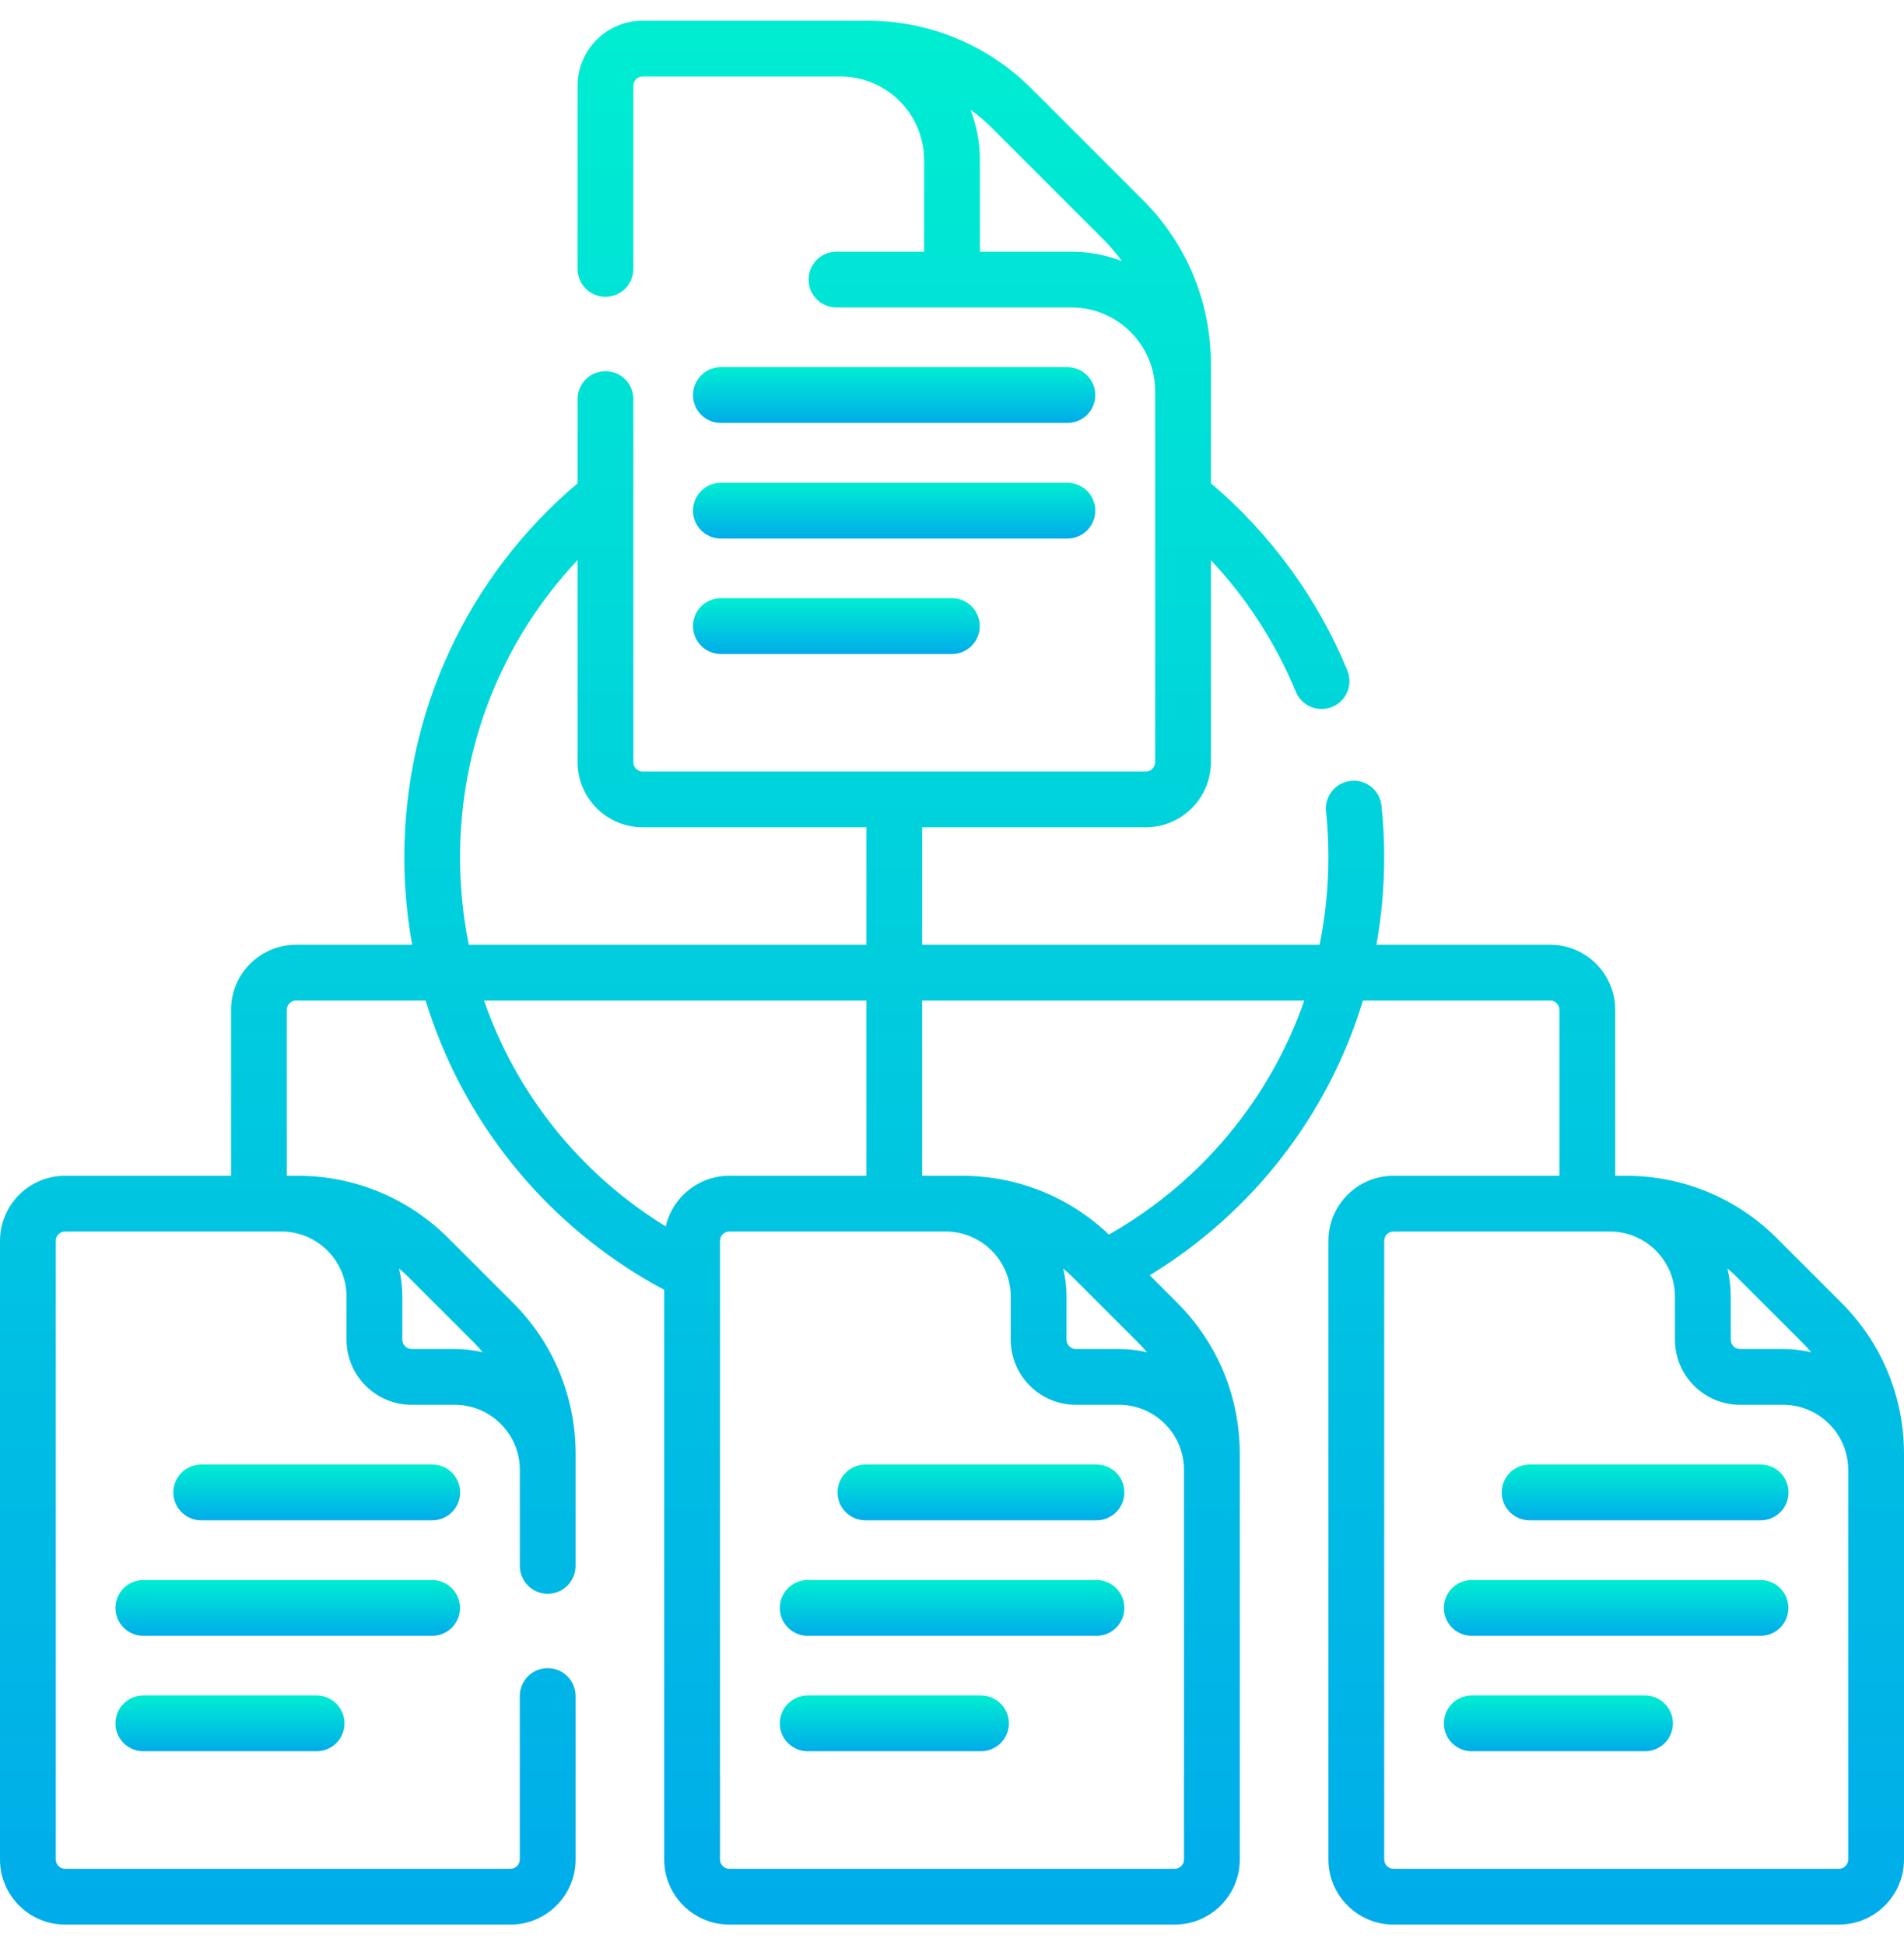
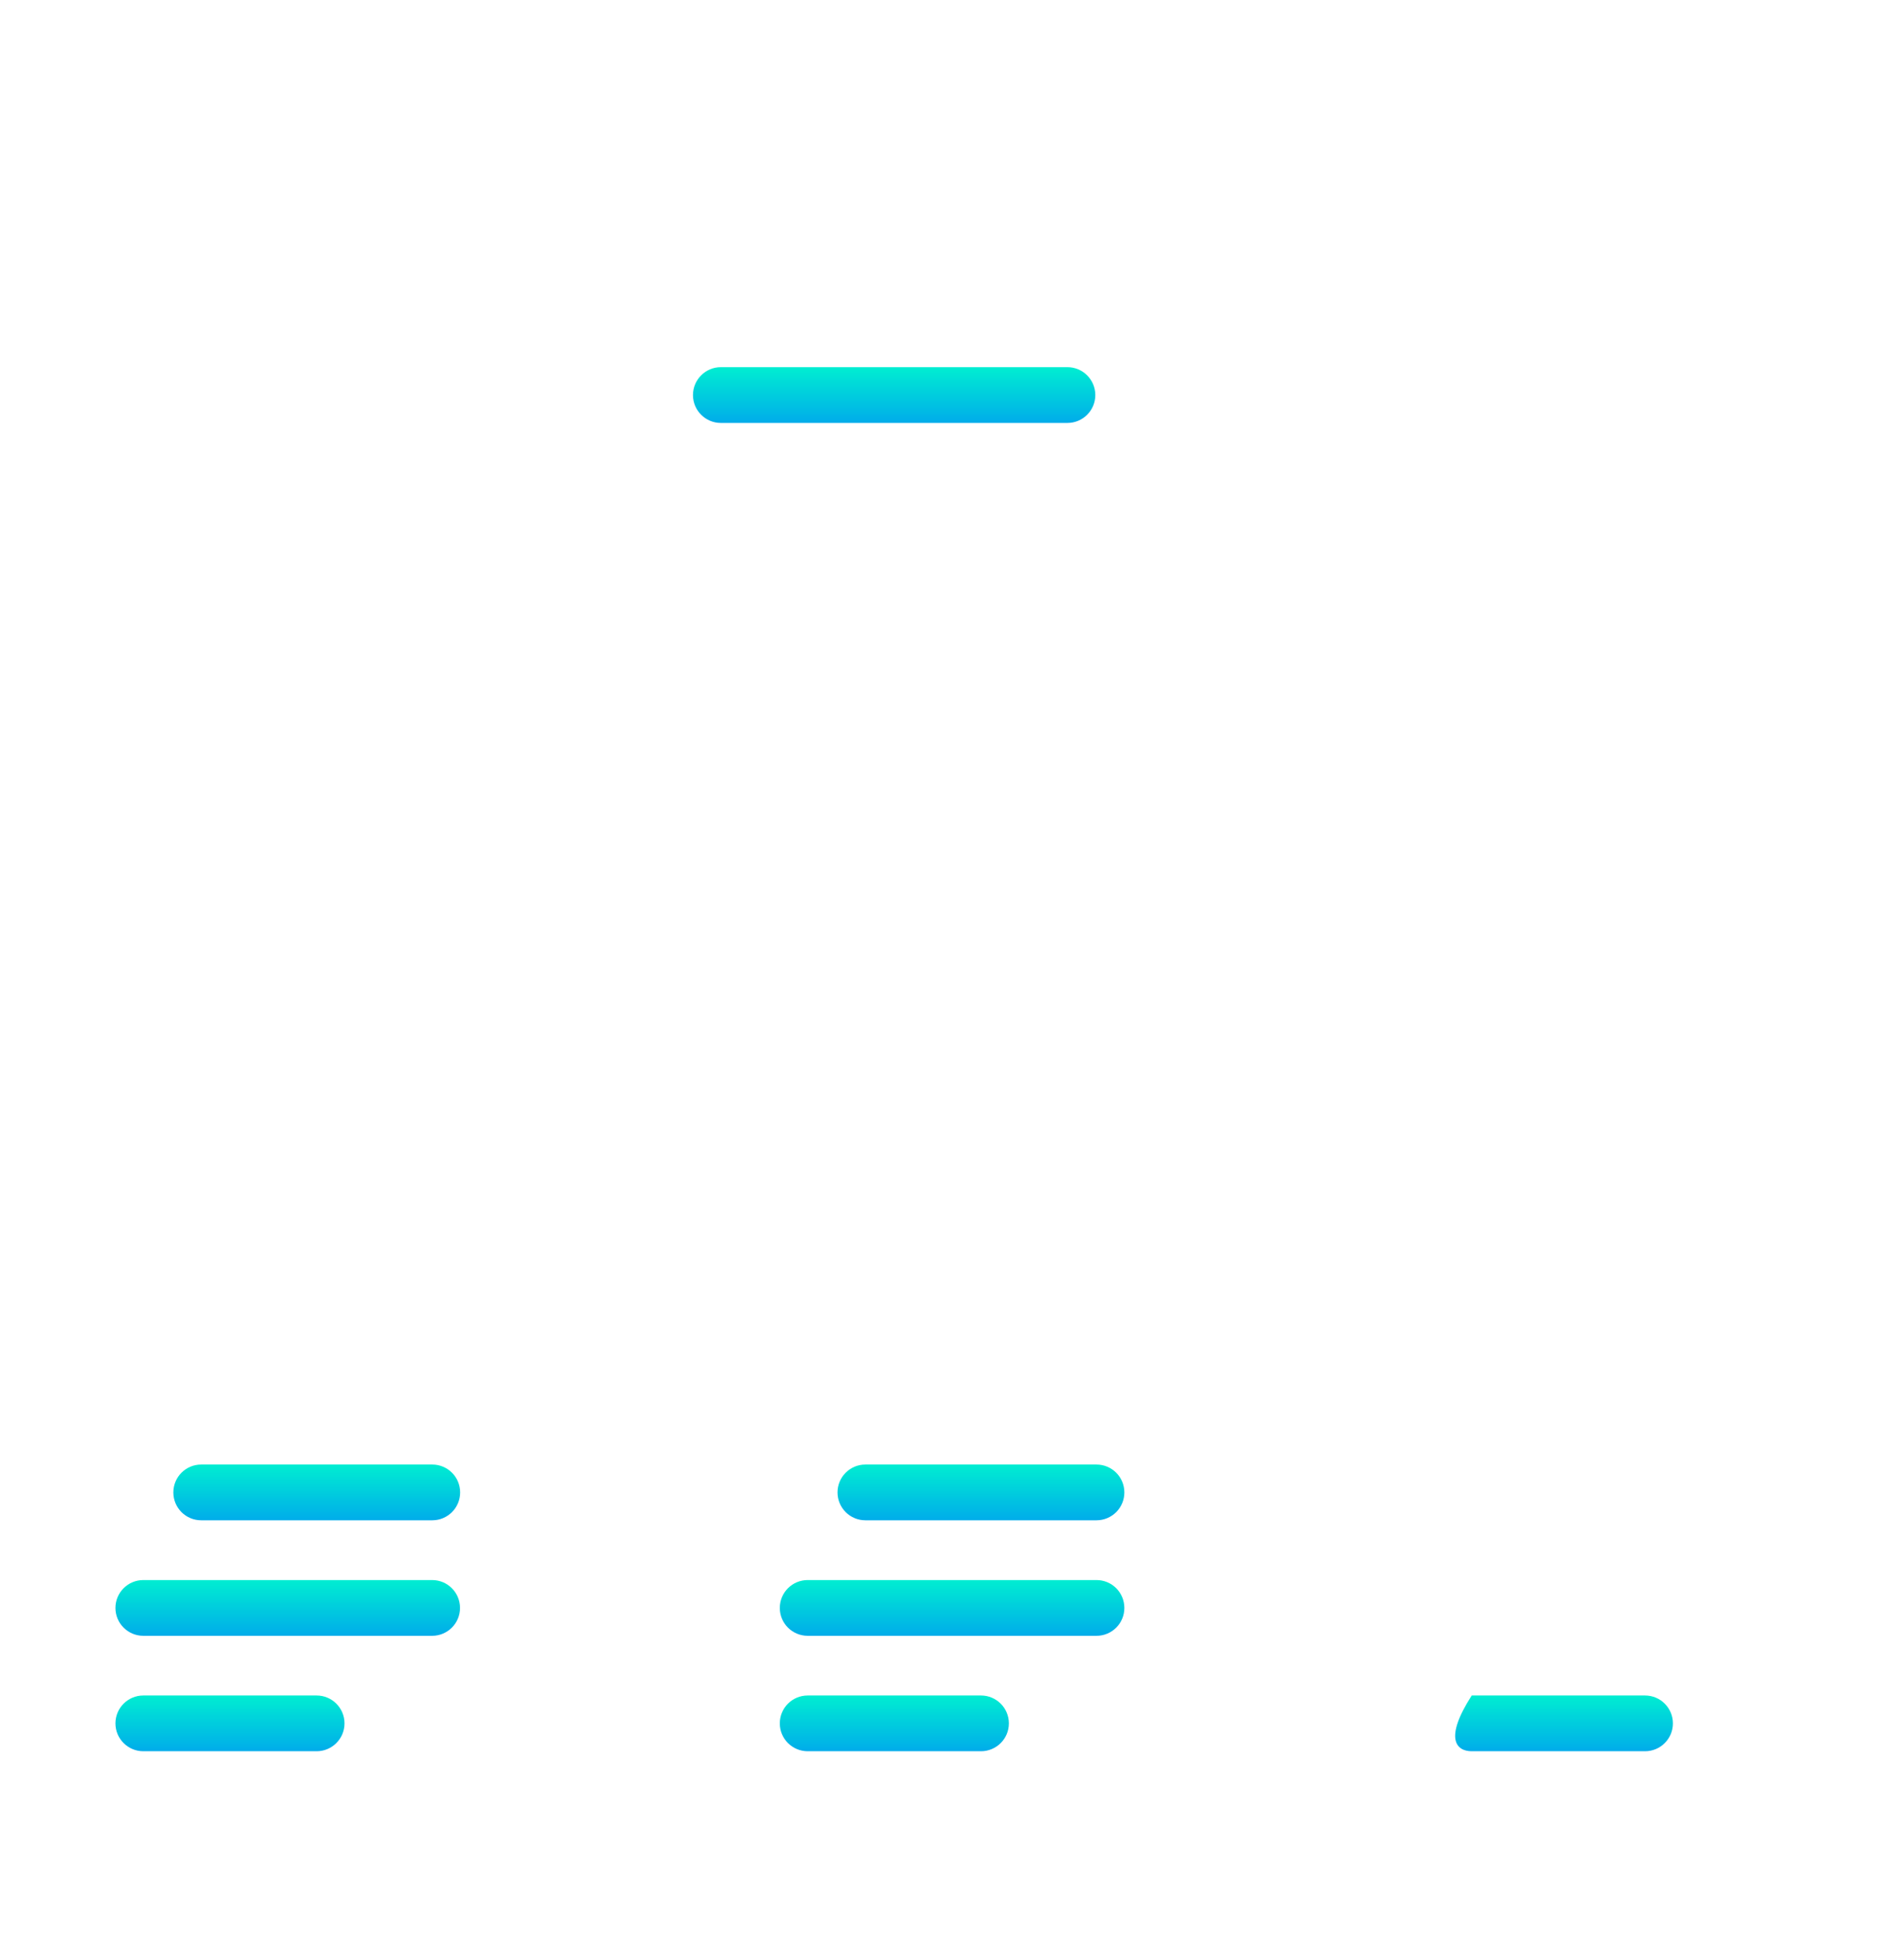
<svg xmlns="http://www.w3.org/2000/svg" width="46" height="47" viewBox="0 0 46 47" fill="none">
  <path d="M17.416 10.219H25.788C26.16 10.219 26.462 9.917 26.462 9.545C26.462 9.173 26.16 8.871 25.788 8.871H17.416C17.044 8.871 16.742 9.173 16.742 9.545C16.742 9.917 17.044 10.219 17.416 10.219Z" fill="url(#paint0_linear_1215_1958)" />
-   <path d="M17.416 13.012H25.788C26.16 13.012 26.462 12.71 26.462 12.338C26.462 11.966 26.16 11.664 25.788 11.664H17.416C17.044 11.664 16.742 11.966 16.742 12.338C16.742 12.71 17.044 13.012 17.416 13.012Z" fill="url(#paint1_linear_1215_1958)" />
-   <path d="M17.416 15.801H22.998C23.37 15.801 23.671 15.499 23.671 15.127C23.671 14.755 23.37 14.453 22.998 14.453H17.416C17.044 14.453 16.742 14.755 16.742 15.127C16.742 15.499 17.044 15.801 17.416 15.801Z" fill="url(#paint2_linear_1215_1958)" />
  <path d="M10.443 35.385H4.861C4.489 35.385 4.188 35.686 4.188 36.059C4.188 36.431 4.489 36.732 4.861 36.732H10.443C10.815 36.732 11.117 36.431 11.117 36.059C11.117 35.686 10.815 35.385 10.443 35.385Z" fill="url(#paint3_linear_1215_1958)" />
  <path d="M11.114 38.85C11.114 38.477 10.812 38.176 10.44 38.176H3.463C3.091 38.176 2.789 38.477 2.789 38.85C2.789 39.222 3.091 39.523 3.463 39.523H10.44C10.812 39.523 11.114 39.222 11.114 38.85Z" fill="url(#paint4_linear_1215_1958)" />
  <path d="M3.463 40.965C3.091 40.965 2.789 41.266 2.789 41.639C2.789 42.011 3.091 42.312 3.463 42.312H7.649C8.021 42.312 8.323 42.011 8.323 41.639C8.323 41.266 8.021 40.965 7.649 40.965H3.463Z" fill="url(#paint5_linear_1215_1958)" />
  <path d="M26.49 35.385H20.908C20.536 35.385 20.234 35.686 20.234 36.059C20.234 36.431 20.536 36.732 20.908 36.732H26.49C26.862 36.732 27.164 36.431 27.164 36.059C27.164 35.686 26.862 35.385 26.49 35.385Z" fill="url(#paint6_linear_1215_1958)" />
  <path d="M26.491 38.176H19.514C19.142 38.176 18.84 38.477 18.84 38.85C18.84 39.222 19.142 39.523 19.514 39.523H26.491C26.863 39.523 27.164 39.222 27.164 38.85C27.164 38.477 26.863 38.176 26.491 38.176Z" fill="url(#paint7_linear_1215_1958)" />
  <path d="M23.7 40.965H19.514C19.142 40.965 18.84 41.266 18.84 41.639C18.84 42.011 19.142 42.312 19.514 42.312H23.7C24.072 42.312 24.374 42.011 24.374 41.639C24.374 41.266 24.072 40.965 23.7 40.965Z" fill="url(#paint8_linear_1215_1958)" />
-   <path d="M42.537 35.385H36.955C36.583 35.385 36.281 35.686 36.281 36.059C36.281 36.431 36.583 36.732 36.955 36.732H42.537C42.909 36.732 43.21 36.431 43.21 36.059C43.21 35.686 42.909 35.385 42.537 35.385Z" fill="url(#paint9_linear_1215_1958)" />
-   <path d="M42.533 38.176H35.557C35.184 38.176 34.883 38.477 34.883 38.85C34.883 39.222 35.184 39.523 35.557 39.523H42.533C42.906 39.523 43.207 39.222 43.207 38.85C43.207 38.477 42.906 38.176 42.533 38.176Z" fill="url(#paint10_linear_1215_1958)" />
-   <path d="M39.743 40.965H35.557C35.184 40.965 34.883 41.266 34.883 41.639C34.883 42.011 35.184 42.312 35.557 42.312H39.743C40.115 42.312 40.417 42.011 40.417 41.639C40.417 41.266 40.115 40.965 39.743 40.965Z" fill="url(#paint11_linear_1215_1958)" />
-   <path d="M44.487 31.476L42.932 29.921C41.957 28.945 40.659 28.408 39.279 28.408H39.023V24.398C39.023 23.532 38.318 22.826 37.451 22.826H33.254C33.378 22.136 33.442 21.428 33.442 20.709C33.442 20.295 33.42 19.877 33.377 19.467C33.338 19.097 33.007 18.827 32.637 18.867C32.267 18.905 31.998 19.237 32.037 19.607C32.075 19.97 32.094 20.341 32.094 20.709C32.094 21.43 32.021 22.139 31.881 22.826H22.279V19.988H27.683C28.55 19.988 29.255 19.282 29.255 18.415V13.534C30.124 14.46 30.822 15.54 31.306 16.713C31.413 16.973 31.665 17.131 31.929 17.131C32.015 17.131 32.102 17.114 32.186 17.079C32.53 16.938 32.694 16.544 32.552 16.2C31.834 14.457 30.697 12.9 29.256 11.677V8.802C29.256 7.302 28.671 5.892 27.611 4.832L24.924 2.145C23.863 1.084 22.453 0.5 20.953 0.5H15.526C14.659 0.5 13.954 1.205 13.954 2.072V6.497C13.954 6.869 14.255 7.171 14.628 7.171C15 7.171 15.302 6.869 15.302 6.497V2.072C15.302 1.948 15.402 1.848 15.526 1.848H20.305C21.419 1.848 22.326 2.755 22.326 3.869V6.082H20.209C19.837 6.082 19.535 6.383 19.535 6.755C19.535 7.128 19.837 7.429 20.209 7.429H25.886C27.001 7.429 27.908 8.336 27.908 9.451V18.415C27.908 18.539 27.807 18.64 27.683 18.64H15.526C15.402 18.64 15.302 18.539 15.302 18.415V9.641C15.302 9.269 15 8.968 14.628 8.968C14.255 8.968 13.954 9.269 13.954 9.641V11.677C11.289 13.934 9.768 17.207 9.768 20.709C9.768 21.424 9.832 22.132 9.957 22.826H7.154C6.287 22.826 5.582 23.532 5.582 24.398V28.408H1.572C0.705 28.408 0 29.113 0 29.98V44.928C0 45.795 0.705 46.5 1.572 46.5H12.334C13.201 46.5 13.906 45.795 13.906 44.928V40.978C13.906 40.606 13.604 40.304 13.232 40.304C12.86 40.304 12.558 40.606 12.558 40.978V44.928C12.558 45.052 12.458 45.152 12.334 45.152H1.572C1.448 45.152 1.348 45.052 1.348 44.928V29.98C1.348 29.856 1.448 29.755 1.572 29.755H6.8C7.667 29.755 8.372 30.461 8.372 31.328V32.369C8.372 33.236 9.078 33.942 9.945 33.942H10.986C11.853 33.942 12.559 34.647 12.559 35.514V37.834C12.559 38.206 12.86 38.508 13.232 38.508C13.604 38.508 13.906 38.206 13.906 37.834V35.129C13.906 33.749 13.369 32.451 12.393 31.476L10.838 29.921C9.863 28.945 8.565 28.408 7.186 28.408H6.929V24.398C6.929 24.274 7.03 24.174 7.154 24.174H10.284C10.594 25.19 11.042 26.163 11.619 27.068C12.721 28.795 14.246 30.204 16.047 31.163V44.928C16.047 45.795 16.752 46.5 17.619 46.5H28.381C29.248 46.5 29.953 45.795 29.953 44.928V35.129C29.953 33.749 29.416 32.451 28.44 31.476L27.777 30.812C30.284 29.283 32.096 26.916 32.929 24.174H37.451C37.575 24.174 37.675 24.275 37.675 24.398V28.408H33.666C32.799 28.408 32.094 29.113 32.094 29.98V44.928C32.094 45.795 32.799 46.5 33.666 46.5H44.428C45.295 46.5 46 45.795 46 44.928V35.129C46 33.749 45.463 32.451 44.487 31.476ZM25.886 6.082H23.674V3.869C23.674 3.439 23.593 3.028 23.446 2.65C23.631 2.784 23.806 2.933 23.971 3.098L26.658 5.785C26.822 5.949 26.972 6.125 27.105 6.31C26.727 6.162 26.316 6.082 25.886 6.082ZM9.885 30.874L11.44 32.428C11.519 32.507 11.594 32.589 11.665 32.674C11.447 32.621 11.22 32.594 10.986 32.594H9.945C9.821 32.594 9.72 32.493 9.72 32.369V31.328C9.72 31.094 9.692 30.867 9.64 30.649C9.725 30.72 9.806 30.795 9.885 30.874ZM11.115 20.709C11.115 18.011 12.135 15.465 13.954 13.532V18.416C13.954 19.282 14.659 19.988 15.526 19.988H20.931V22.826H11.326C11.187 22.14 11.115 21.431 11.115 20.709ZM11.694 24.174H20.931V28.408H17.619C16.872 28.408 16.244 28.932 16.085 29.633C14.005 28.352 12.473 26.423 11.694 24.174ZM28.605 35.514V44.928C28.605 45.052 28.505 45.152 28.381 45.152H17.619C17.495 45.152 17.395 45.052 17.395 44.928C17.395 33.783 17.395 52.954 17.395 29.98C17.395 29.856 17.495 29.755 17.619 29.755H22.847C23.714 29.755 24.419 30.461 24.419 31.328V32.369C24.419 33.236 25.125 33.942 25.991 33.942H27.033C27.9 33.942 28.605 34.647 28.605 35.514ZM26.184 31.125C26.191 31.133 26.198 31.14 26.205 31.147L27.487 32.428C27.566 32.507 27.641 32.589 27.712 32.674C27.494 32.621 27.267 32.594 27.033 32.594H25.991C25.868 32.594 25.767 32.493 25.767 32.369V31.328C25.767 31.094 25.739 30.867 25.687 30.649C25.772 30.72 25.853 30.795 25.932 30.874L26.184 31.125ZM26.791 29.829C25.827 28.911 24.568 28.408 23.232 28.408H22.279V24.174H31.511C30.689 26.537 29.035 28.553 26.791 29.829ZM41.979 30.874L43.534 32.428C43.613 32.507 43.688 32.589 43.759 32.674C43.541 32.621 43.314 32.594 43.08 32.594H42.038C41.915 32.594 41.814 32.493 41.814 32.369V31.328C41.814 31.094 41.786 30.867 41.734 30.649C41.819 30.72 41.9 30.795 41.979 30.874ZM44.652 44.928C44.652 45.052 44.551 45.152 44.428 45.152H33.666C33.542 45.152 33.442 45.052 33.442 44.928V29.98C33.442 29.856 33.542 29.755 33.666 29.755H38.894C39.761 29.755 40.466 30.461 40.466 31.328V32.369C40.466 33.236 41.172 33.942 42.038 33.942H43.08C43.947 33.942 44.652 34.647 44.652 35.514V44.928Z" fill="url(#paint12_linear_1215_1958)" />
+   <path d="M39.743 40.965H35.557C34.883 42.011 35.184 42.312 35.557 42.312H39.743C40.115 42.312 40.417 42.011 40.417 41.639C40.417 41.266 40.115 40.965 39.743 40.965Z" fill="url(#paint11_linear_1215_1958)" />
  <defs>
    <linearGradient id="paint0_linear_1215_1958" x1="21.602" y1="8.841" x2="21.602" y2="10.223" gradientUnits="userSpaceOnUse">
      <stop stop-color="#00EFD1" />
      <stop offset="1" stop-color="#00ACEA" />
    </linearGradient>
    <linearGradient id="paint1_linear_1215_1958" x1="21.602" y1="11.634" x2="21.602" y2="13.016" gradientUnits="userSpaceOnUse">
      <stop stop-color="#00EFD1" />
      <stop offset="1" stop-color="#00ACEA" />
    </linearGradient>
    <linearGradient id="paint2_linear_1215_1958" x1="20.207" y1="14.423" x2="20.207" y2="15.806" gradientUnits="userSpaceOnUse">
      <stop stop-color="#00EFD1" />
      <stop offset="1" stop-color="#00ACEA" />
    </linearGradient>
    <linearGradient id="paint3_linear_1215_1958" x1="7.652" y1="35.355" x2="7.652" y2="36.737" gradientUnits="userSpaceOnUse">
      <stop stop-color="#00EFD1" />
      <stop offset="1" stop-color="#00ACEA" />
    </linearGradient>
    <linearGradient id="paint4_linear_1215_1958" x1="6.951" y1="38.146" x2="6.951" y2="39.528" gradientUnits="userSpaceOnUse">
      <stop stop-color="#00EFD1" />
      <stop offset="1" stop-color="#00ACEA" />
    </linearGradient>
    <linearGradient id="paint5_linear_1215_1958" x1="5.556" y1="40.935" x2="5.556" y2="42.317" gradientUnits="userSpaceOnUse">
      <stop stop-color="#00EFD1" />
      <stop offset="1" stop-color="#00ACEA" />
    </linearGradient>
    <linearGradient id="paint6_linear_1215_1958" x1="23.699" y1="35.355" x2="23.699" y2="36.737" gradientUnits="userSpaceOnUse">
      <stop stop-color="#00EFD1" />
      <stop offset="1" stop-color="#00ACEA" />
    </linearGradient>
    <linearGradient id="paint7_linear_1215_1958" x1="23.002" y1="38.146" x2="23.002" y2="39.528" gradientUnits="userSpaceOnUse">
      <stop stop-color="#00EFD1" />
      <stop offset="1" stop-color="#00ACEA" />
    </linearGradient>
    <linearGradient id="paint8_linear_1215_1958" x1="21.607" y1="40.935" x2="21.607" y2="42.317" gradientUnits="userSpaceOnUse">
      <stop stop-color="#00EFD1" />
      <stop offset="1" stop-color="#00ACEA" />
    </linearGradient>
    <linearGradient id="paint9_linear_1215_1958" x1="39.746" y1="35.355" x2="39.746" y2="36.737" gradientUnits="userSpaceOnUse">
      <stop stop-color="#00EFD1" />
      <stop offset="1" stop-color="#00ACEA" />
    </linearGradient>
    <linearGradient id="paint10_linear_1215_1958" x1="39.045" y1="38.146" x2="39.045" y2="39.528" gradientUnits="userSpaceOnUse">
      <stop stop-color="#00EFD1" />
      <stop offset="1" stop-color="#00ACEA" />
    </linearGradient>
    <linearGradient id="paint11_linear_1215_1958" x1="37.65" y1="40.935" x2="37.65" y2="42.317" gradientUnits="userSpaceOnUse">
      <stop stop-color="#00EFD1" />
      <stop offset="1" stop-color="#00ACEA" />
    </linearGradient>
    <linearGradient id="paint12_linear_1215_1958" x1="23" y1="-0.53" x2="23" y2="46.66" gradientUnits="userSpaceOnUse">
      <stop stop-color="#00EFD1" />
      <stop offset="1" stop-color="#00ACEA" />
    </linearGradient>
  </defs>
</svg>